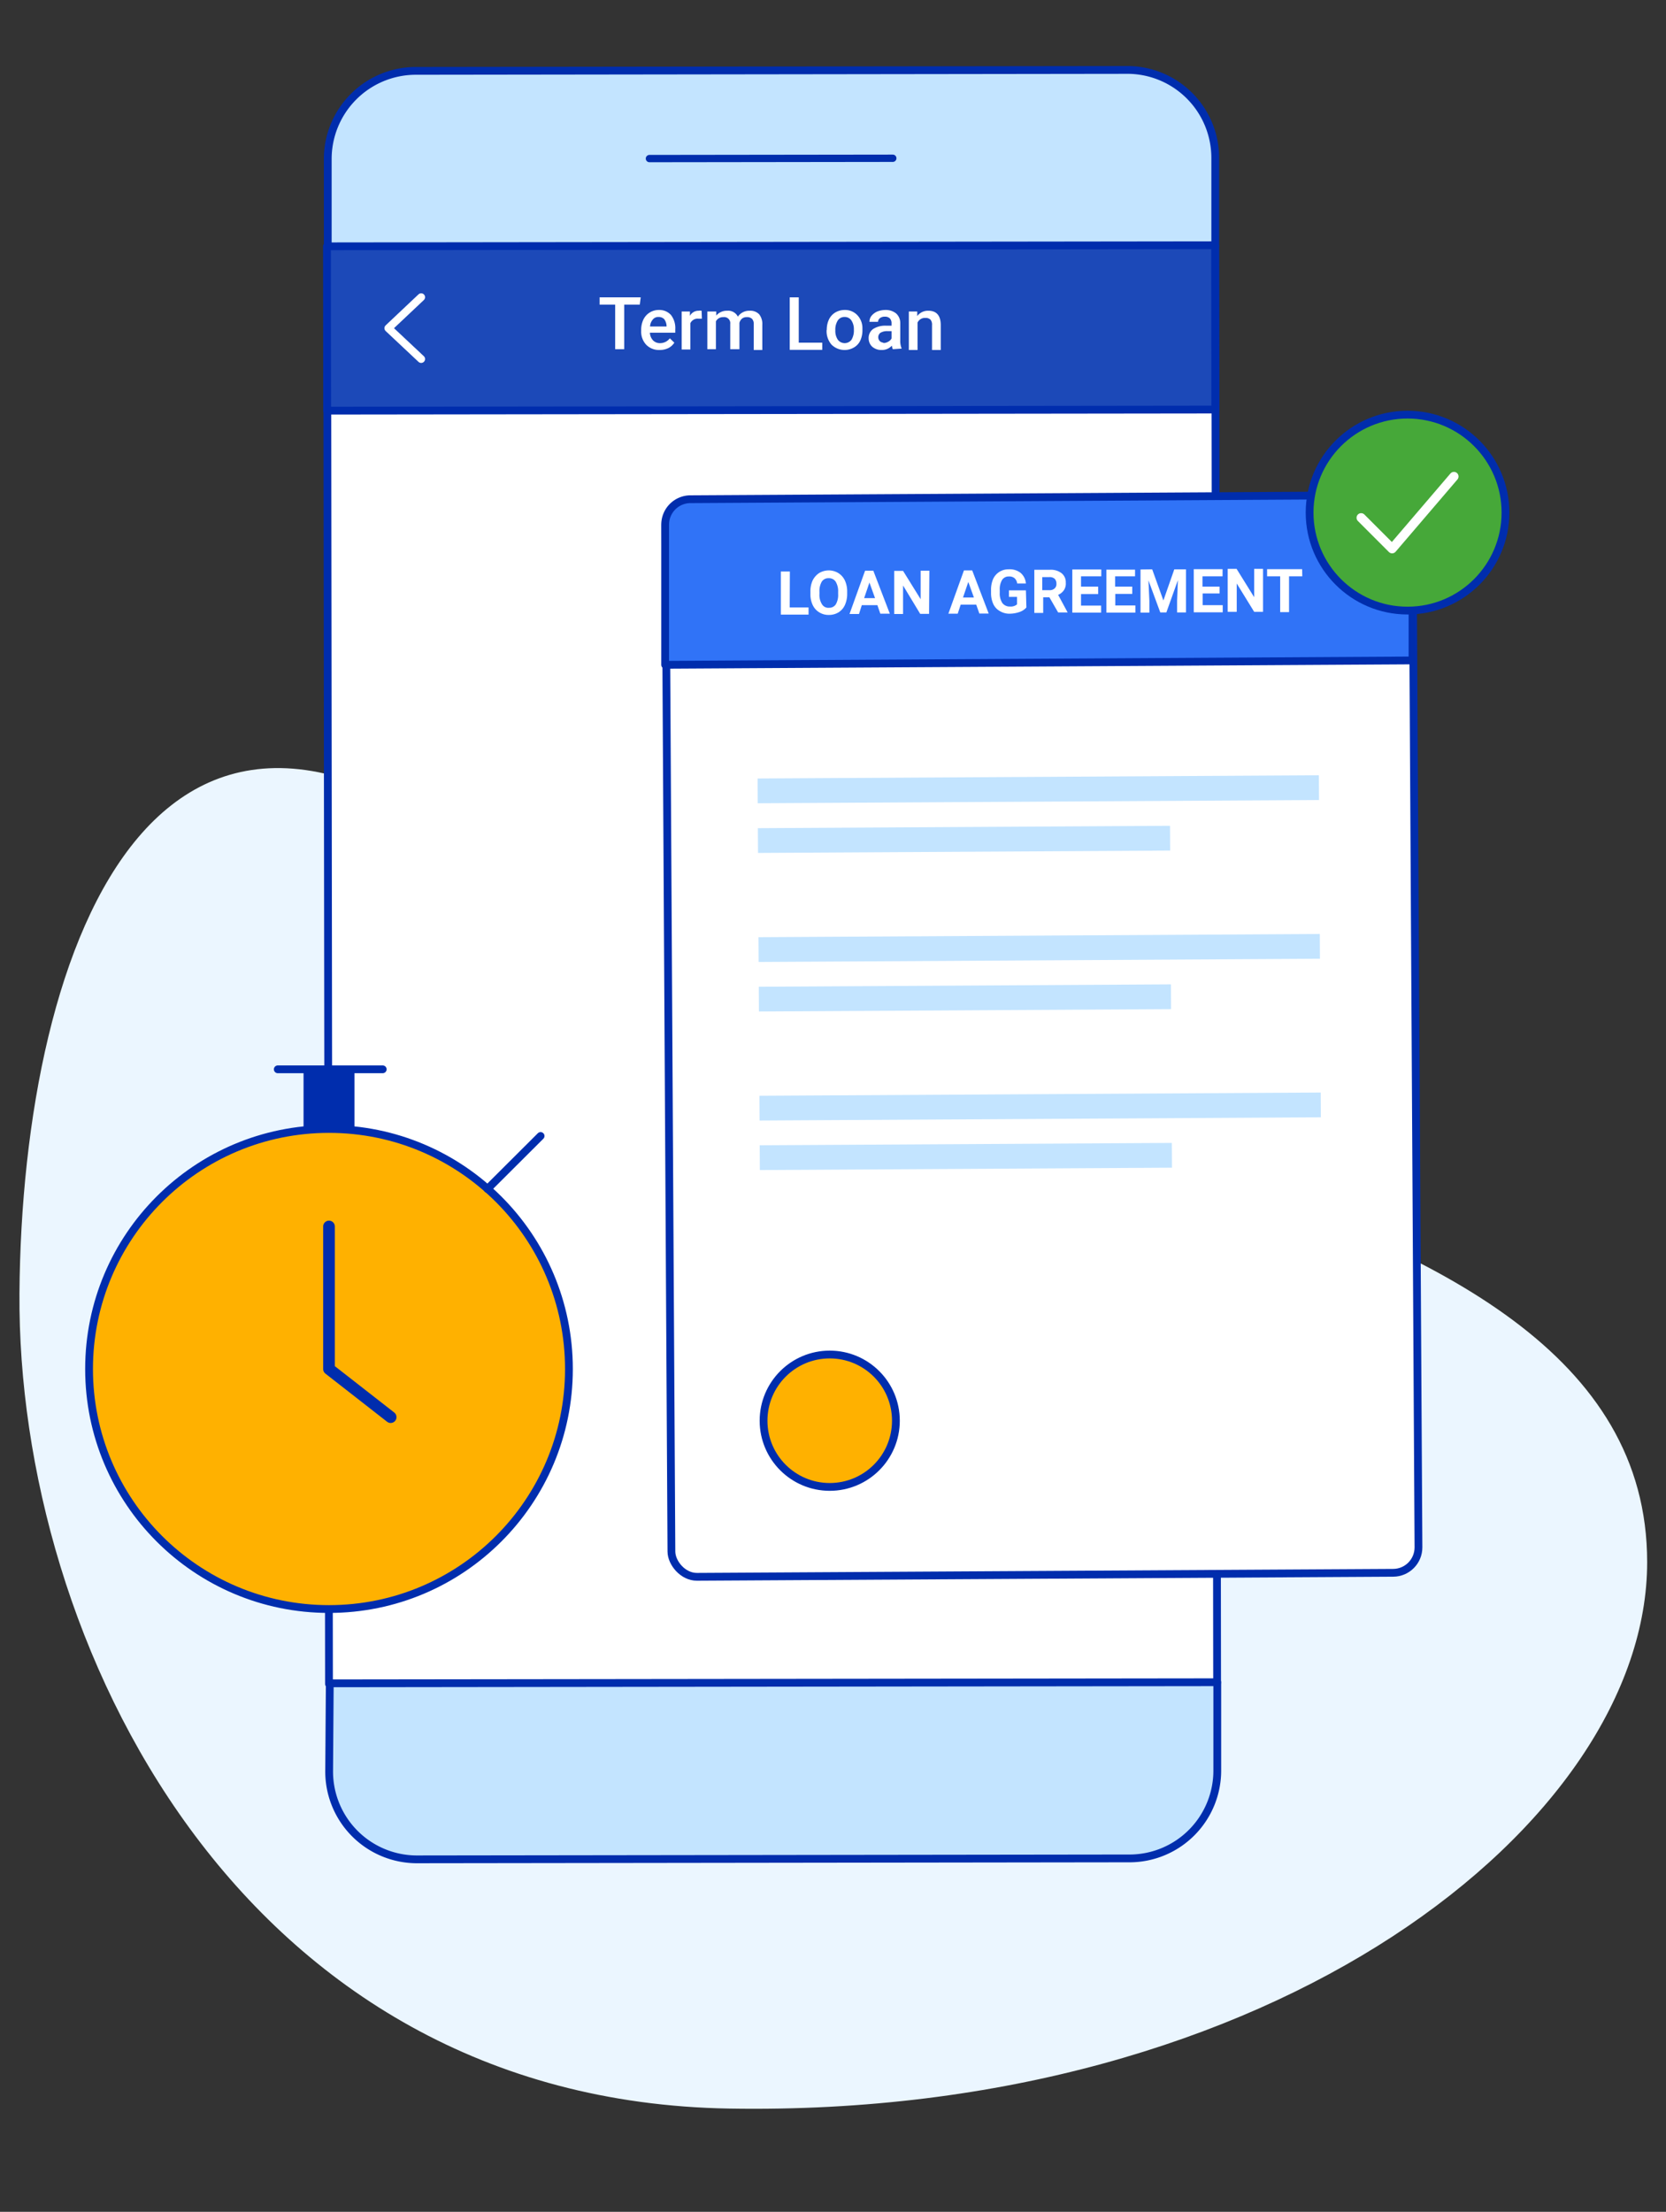
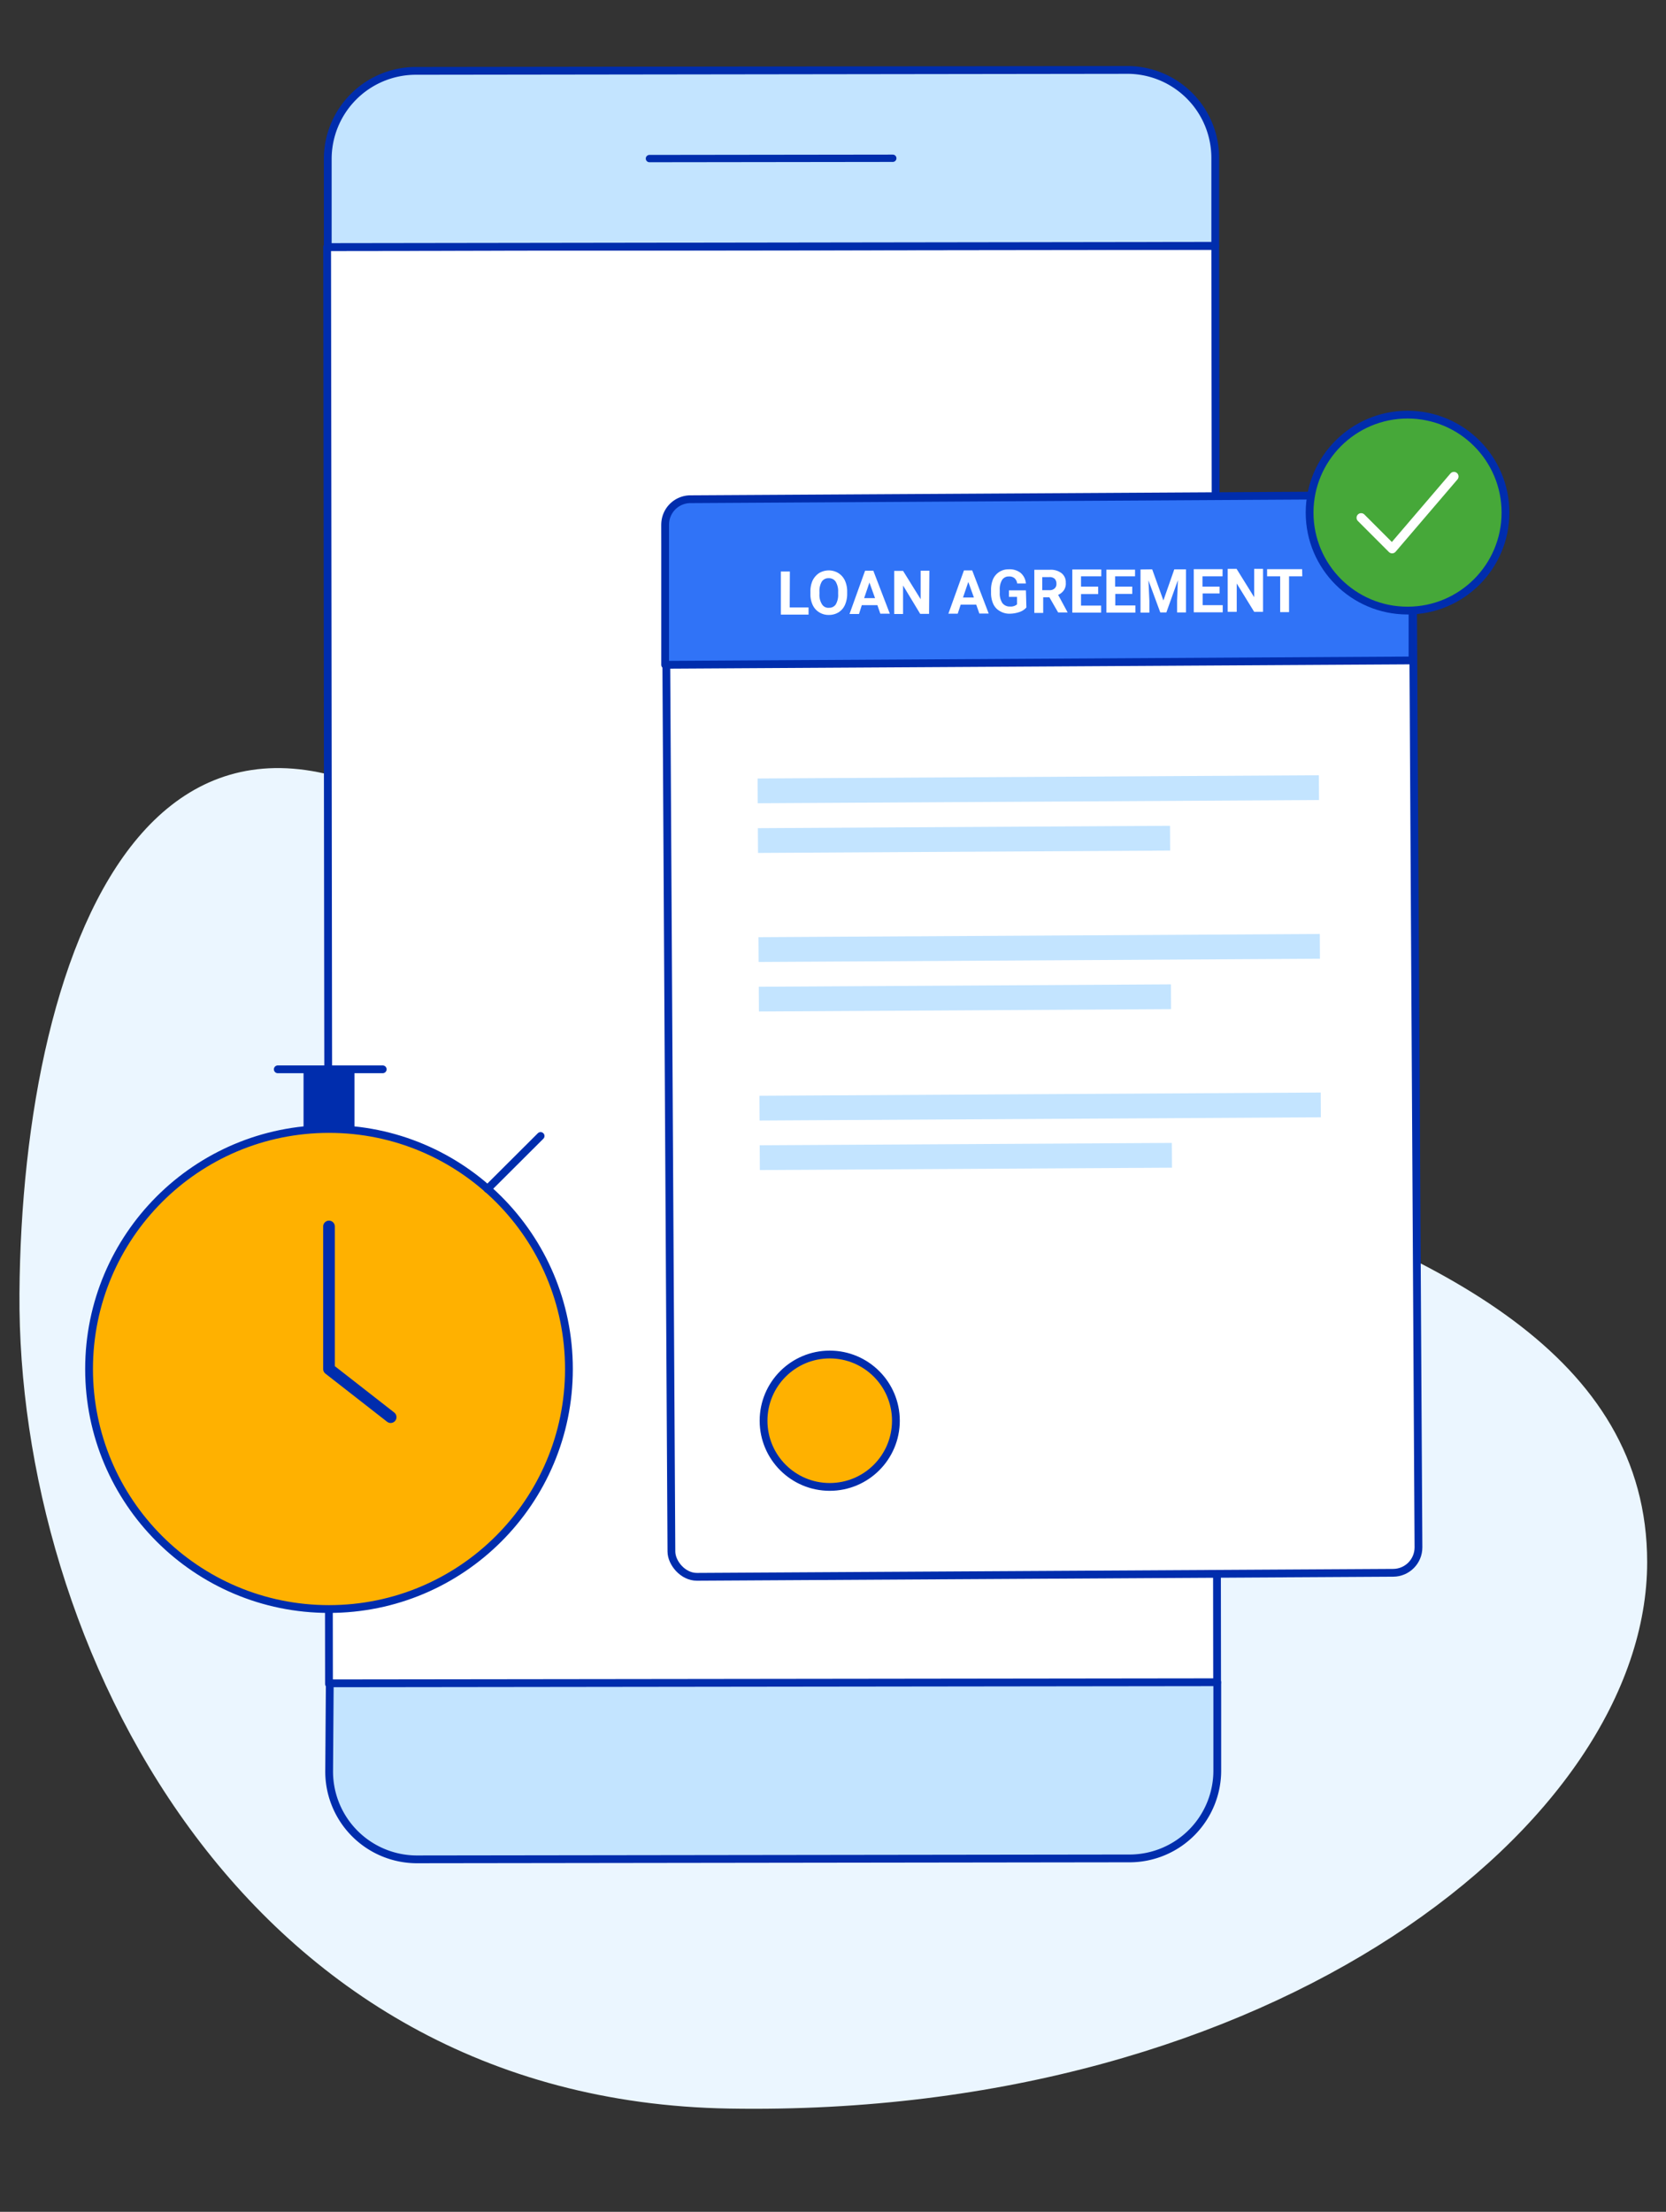
<svg xmlns="http://www.w3.org/2000/svg" id="Layer_1" data-name="Layer 1" viewBox="0 0 107 142">
  <rect x="0" y="0" width="107" height="142" fill="#333333" stroke="none" />
  <defs>
    <style>.cls-1{fill:#ebf6ff;}.cls-2,.cls-7{fill:#fff;}.cls-10,.cls-11,.cls-13,.cls-14,.cls-15,.cls-16,.cls-2,.cls-3,.cls-4,.cls-5,.cls-9{stroke:#002dad;}.cls-12,.cls-14,.cls-16,.cls-2,.cls-5,.cls-6{stroke-linecap:round;}.cls-12,.cls-13,.cls-14,.cls-15,.cls-16,.cls-2,.cls-3,.cls-4,.cls-5,.cls-6,.cls-9{stroke-linejoin:round;}.cls-10,.cls-11,.cls-13,.cls-16,.cls-2,.cls-3,.cls-4,.cls-6,.cls-9{stroke-width:0.5px;}.cls-3,.cls-8{fill:#c3e4ff;}.cls-4{fill:#1c49b8;}.cls-12,.cls-14,.cls-15,.cls-16,.cls-17,.cls-5,.cls-6{fill:none;}.cls-5{stroke-width:0.47px;}.cls-12,.cls-6{stroke:#fff;}.cls-9{fill:#3073f7;}.cls-10,.cls-13{fill:#ffb100;}.cls-10,.cls-11{stroke-miterlimit:10;}.cls-11{fill:#46a839;}.cls-12{stroke-width:0.59px;}.cls-14{stroke-width:0.75px;}.cls-15{stroke-width:3.27px;}</style>
  </defs>
  <path class="cls-1" d="M34.79,58.15c17.64,16.2,71,15.54,71,42.14,0,16.7-23.93,35.67-58.95,35.08-31.47-.52-45.75-30-45.59-52.34S10.25,35.61,34.79,58.15Z" />
  <polygon class="cls-2" points="78.14 84.92 78.17 108.04 21.13 108.11 21.01 15.86 78.05 15.79 78.09 43.24 78.14 84.92" />
  <path class="cls-3" d="M78.05,10.19v5.59l-57,.08v-5.6a5.66,5.66,0,0,1,5.59-5.71l45.86-.06A5.65,5.65,0,0,1,78.05,10.19Z" />
-   <rect class="cls-4" x="21.01" y="15.78" width="57.04" height="10.55" transform="translate(-0.03 0.06) rotate(-0.07)" />
  <line class="cls-5" x1="41.71" y1="10.18" x2="57.34" y2="10.16" />
  <path class="cls-3" d="M21.14,113.68a5.64,5.64,0,0,0,5.6,5.69l45.86-.06a5.64,5.64,0,0,0,5.58-5.71V108l-57,.07Z" />
-   <polyline class="cls-6" points="27.05 23.05 24.94 21.07 27.05 19.08" />
  <path class="cls-7" d="M41.09,19.56h-1v2.86h-.58V19.56h-1v-.47h2.64Z" />
  <path class="cls-7" d="M42.36,22.47a1.15,1.15,0,0,1-.85-.33,1.22,1.22,0,0,1-.33-.89v-.07a1.53,1.53,0,0,1,.14-.66,1.09,1.09,0,0,1,1-.62,1,1,0,0,1,.78.33,1.37,1.37,0,0,1,.27.91v.22H41.74a.76.76,0,0,0,.2.49.61.61,0,0,0,.45.18.78.78,0,0,0,.63-.31l.29.28a1,1,0,0,1-.39.35A1.28,1.28,0,0,1,42.36,22.47Zm-.06-2.12a.44.44,0,0,0-.37.16.74.74,0,0,0-.18.45h1.06v-.05a.8.8,0,0,0-.15-.42A.49.49,0,0,0,42.3,20.35Z" />
  <path class="cls-7" d="M45.08,20.46l-.23,0a.51.51,0,0,0-.51.29v1.69h-.56V20h.53l0,.28a.62.62,0,0,1,.56-.33.53.53,0,0,1,.19,0Z" />
  <path class="cls-7" d="M46,20l0,.26a.89.89,0,0,1,.71-.31.69.69,0,0,1,.68.38.88.88,0,0,1,.76-.38.78.78,0,0,1,.61.23,1,1,0,0,1,.2.67v1.62h-.55V20.81a.48.48,0,0,0-.11-.34.45.45,0,0,0-.34-.11.46.46,0,0,0-.31.1.53.53,0,0,0-.16.27v1.69H46.9V20.8a.39.39,0,0,0-.44-.44.51.51,0,0,0-.48.27v1.79h-.55V20Z" />
  <path class="cls-7" d="M51.3,22h1.51v.46H50.72V19.09h.58Z" />
  <path class="cls-7" d="M53.1,21.16a1.51,1.51,0,0,1,.14-.65,1.05,1.05,0,0,1,.41-.45,1.16,1.16,0,0,1,.59-.16,1.08,1.08,0,0,1,.82.33,1.21,1.21,0,0,1,.33.85v.13a1.56,1.56,0,0,1-.14.66,1,1,0,0,1-.41.44,1.19,1.19,0,0,1-1.44-.19,1.32,1.32,0,0,1-.31-.93Zm.55.05a1,1,0,0,0,.16.6.55.55,0,0,0,.88,0,1.16,1.16,0,0,0,.15-.65,1,1,0,0,0-.16-.59.51.51,0,0,0-.44-.22.5.5,0,0,0-.43.22A1.09,1.09,0,0,0,53.65,21.21Z" />
  <path class="cls-7" d="M57.34,22.42a1,1,0,0,1-.06-.23.85.85,0,0,1-.65.28.89.89,0,0,1-.61-.21.72.72,0,0,1-.23-.53.7.7,0,0,1,.29-.61,1.45,1.45,0,0,1,.84-.21h.34v-.16a.45.45,0,0,0-.11-.31.44.44,0,0,0-.32-.11.5.5,0,0,0-.31.09.33.33,0,0,0-.13.24h-.55a.62.62,0,0,1,.13-.38,1,1,0,0,1,.37-.28,1.46,1.46,0,0,1,.52-.1,1.06,1.06,0,0,1,.69.22.82.82,0,0,1,.27.62v1.11a1.3,1.3,0,0,0,.09.53v0Zm-.61-.4a.55.55,0,0,0,.31-.08.5.5,0,0,0,.22-.21v-.47H57a.82.82,0,0,0-.46.11.36.36,0,0,0,0,.56A.43.43,0,0,0,56.73,22Z" />
  <path class="cls-7" d="M58.91,20l0,.29a.86.86,0,0,1,.72-.34c.51,0,.78.3.79.89v1.63h-.56v-1.6a.5.5,0,0,0-.1-.35.45.45,0,0,0-.33-.11.52.52,0,0,0-.5.3v1.76h-.56V20Z" />
  <rect class="cls-2" x="42.93" y="31.97" width="47.98" height="69.13" rx="1.63" transform="translate(-0.38 0.39) rotate(-0.33)" />
  <rect class="cls-8" x="48.66" y="49.88" width="36.05" height="1.59" transform="translate(-0.29 0.38) rotate(-0.33)" />
  <rect class="cls-8" x="48.68" y="53.09" width="26.47" height="1.59" transform="translate(-0.31 0.36) rotate(-0.33)" />
  <rect class="cls-8" x="48.72" y="60.06" width="36.05" height="1.59" transform="translate(-0.35 0.39) rotate(-0.33)" />
  <rect class="cls-8" x="48.74" y="63.27" width="26.47" height="1.59" transform="translate(-0.37 0.36) rotate(-0.33)" />
  <rect class="cls-8" x="48.78" y="70.24" width="36.05" height="1.59" transform="translate(-0.41 0.39) rotate(-0.33)" />
  <rect class="cls-8" x="48.8" y="73.45" width="26.47" height="1.59" transform="translate(-0.43 0.36) rotate(-0.33)" />
  <path class="cls-9" d="M90.72,33.46l0,8.94-48,.28,0-9a1.63,1.63,0,0,1,1.62-1.63l44.73-.26A1.62,1.62,0,0,1,90.72,33.46Z" />
  <path class="cls-7" d="M50.72,39h1.21v.46H50.15l0-2.77h.58Z" />
  <path class="cls-7" d="M54.41,38.11a1.74,1.74,0,0,1-.14.72,1.08,1.08,0,0,1-.41.48,1.18,1.18,0,0,1-.62.17,1.13,1.13,0,0,1-.61-.16,1.09,1.09,0,0,1-.43-.47,1.58,1.58,0,0,1-.15-.71V38a1.67,1.67,0,0,1,.14-.73,1.22,1.22,0,0,1,.42-.48,1.21,1.21,0,0,1,.61-.17,1.18,1.18,0,0,1,.62.17,1.13,1.13,0,0,1,.42.47,1.66,1.66,0,0,1,.15.72ZM53.83,38a1.19,1.19,0,0,0-.16-.66.51.51,0,0,0-.45-.22.5.5,0,0,0-.44.22,1.19,1.19,0,0,0-.15.66v.13a1.11,1.11,0,0,0,.16.66.47.47,0,0,0,.45.23.5.5,0,0,0,.44-.22,1.19,1.19,0,0,0,.15-.66Z" />
  <path class="cls-7" d="M56.35,38.85h-1l-.18.57h-.61l1-2.78h.53l1.06,2.76h-.61Zm-.85-.45h.7l-.36-1Z" />
  <path class="cls-7" d="M59.67,39.41H59.1L58,37.59v1.83h-.57l0-2.77H58l1.13,1.82V36.64h.56Z" />
  <path class="cls-7" d="M62.7,38.82h-1l-.19.58h-.6l1-2.78h.53l1.06,2.77H62.9Zm-.85-.46h.7l-.36-1Z" />
  <path class="cls-7" d="M65.92,39a1,1,0,0,1-.44.29,2,2,0,0,1-.62.11,1.18,1.18,0,0,1-.63-.16,1,1,0,0,1-.43-.45,1.68,1.68,0,0,1-.15-.7v-.19a1.75,1.75,0,0,1,.13-.72,1.07,1.07,0,0,1,1-.63,1.13,1.13,0,0,1,.77.23,1,1,0,0,1,.34.68h-.56a.55.55,0,0,0-.17-.34.52.52,0,0,0-.36-.11.5.5,0,0,0-.44.22,1.16,1.16,0,0,0-.15.65v.18a1.11,1.11,0,0,0,.17.66.59.59,0,0,0,.49.22.62.62,0,0,0,.45-.14v-.48h-.52v-.42h1.09Z" />
  <path class="cls-7" d="M67.4,38.35H67v1h-.57l0-2.77h1a1.12,1.12,0,0,1,.75.22.73.73,0,0,1,.27.61.75.75,0,0,1-.12.48.87.87,0,0,1-.37.3l.61,1.13v0h-.61Zm-.46-.46h.46a.45.45,0,0,0,.34-.12.37.37,0,0,0,.11-.3.45.45,0,0,0-.11-.31.48.48,0,0,0-.34-.11h-.46Z" />
  <path class="cls-7" d="M70.53,38.14h-1.1v.74h1.29v.45H68.87l0-2.77h1.86V37H69.43v.66h1.1Z" />
  <path class="cls-7" d="M72.72,38.13H71.63v.74h1.29v.46H71.06V36.57H72.9V37H71.62v.66h1.1Z" />
  <path class="cls-7" d="M74,36.55l.72,2,.7-2h.75v2.77H75.6v-.76l.05-1.31-.74,2.07h-.39l-.76-2.06.06,1.31v.76h-.57l0-2.77Z" />
  <path class="cls-7" d="M78.33,38.1H77.24v.75h1.29v.46H76.67V36.54h1.85V37H77.23v.66h1.1Z" />
  <path class="cls-7" d="M81.12,39.28h-.57l-1.12-1.82v1.82h-.58V36.52h.57l1.13,1.82,0-1.82h.57Z" />
  <path class="cls-7" d="M83.64,37h-.85v2.3h-.57V37h-.84v-.46h2.25Z" />
  <circle class="cls-10" cx="53.29" cy="91.21" r="4.25" />
  <circle class="cls-11" cx="90.4" cy="32.91" r="6.29" />
  <polyline class="cls-12" points="87.42 33.24 89.41 35.23 93.38 30.59" />
  <circle class="cls-13" cx="21.13" cy="87.89" r="15.41" />
  <polyline class="cls-14" points="21.13 78.74 21.13 87.89 25.09 90.98" />
  <line class="cls-15" x1="21.13" y1="72.48" x2="21.13" y2="68.65" />
  <line class="cls-16" x1="17.84" y1="68.65" x2="24.58" y2="68.65" />
  <line class="cls-16" x1="31.31" y1="76.33" x2="34.72" y2="72.93" />
-   <rect class="cls-17" width="107" height="142" />
</svg>